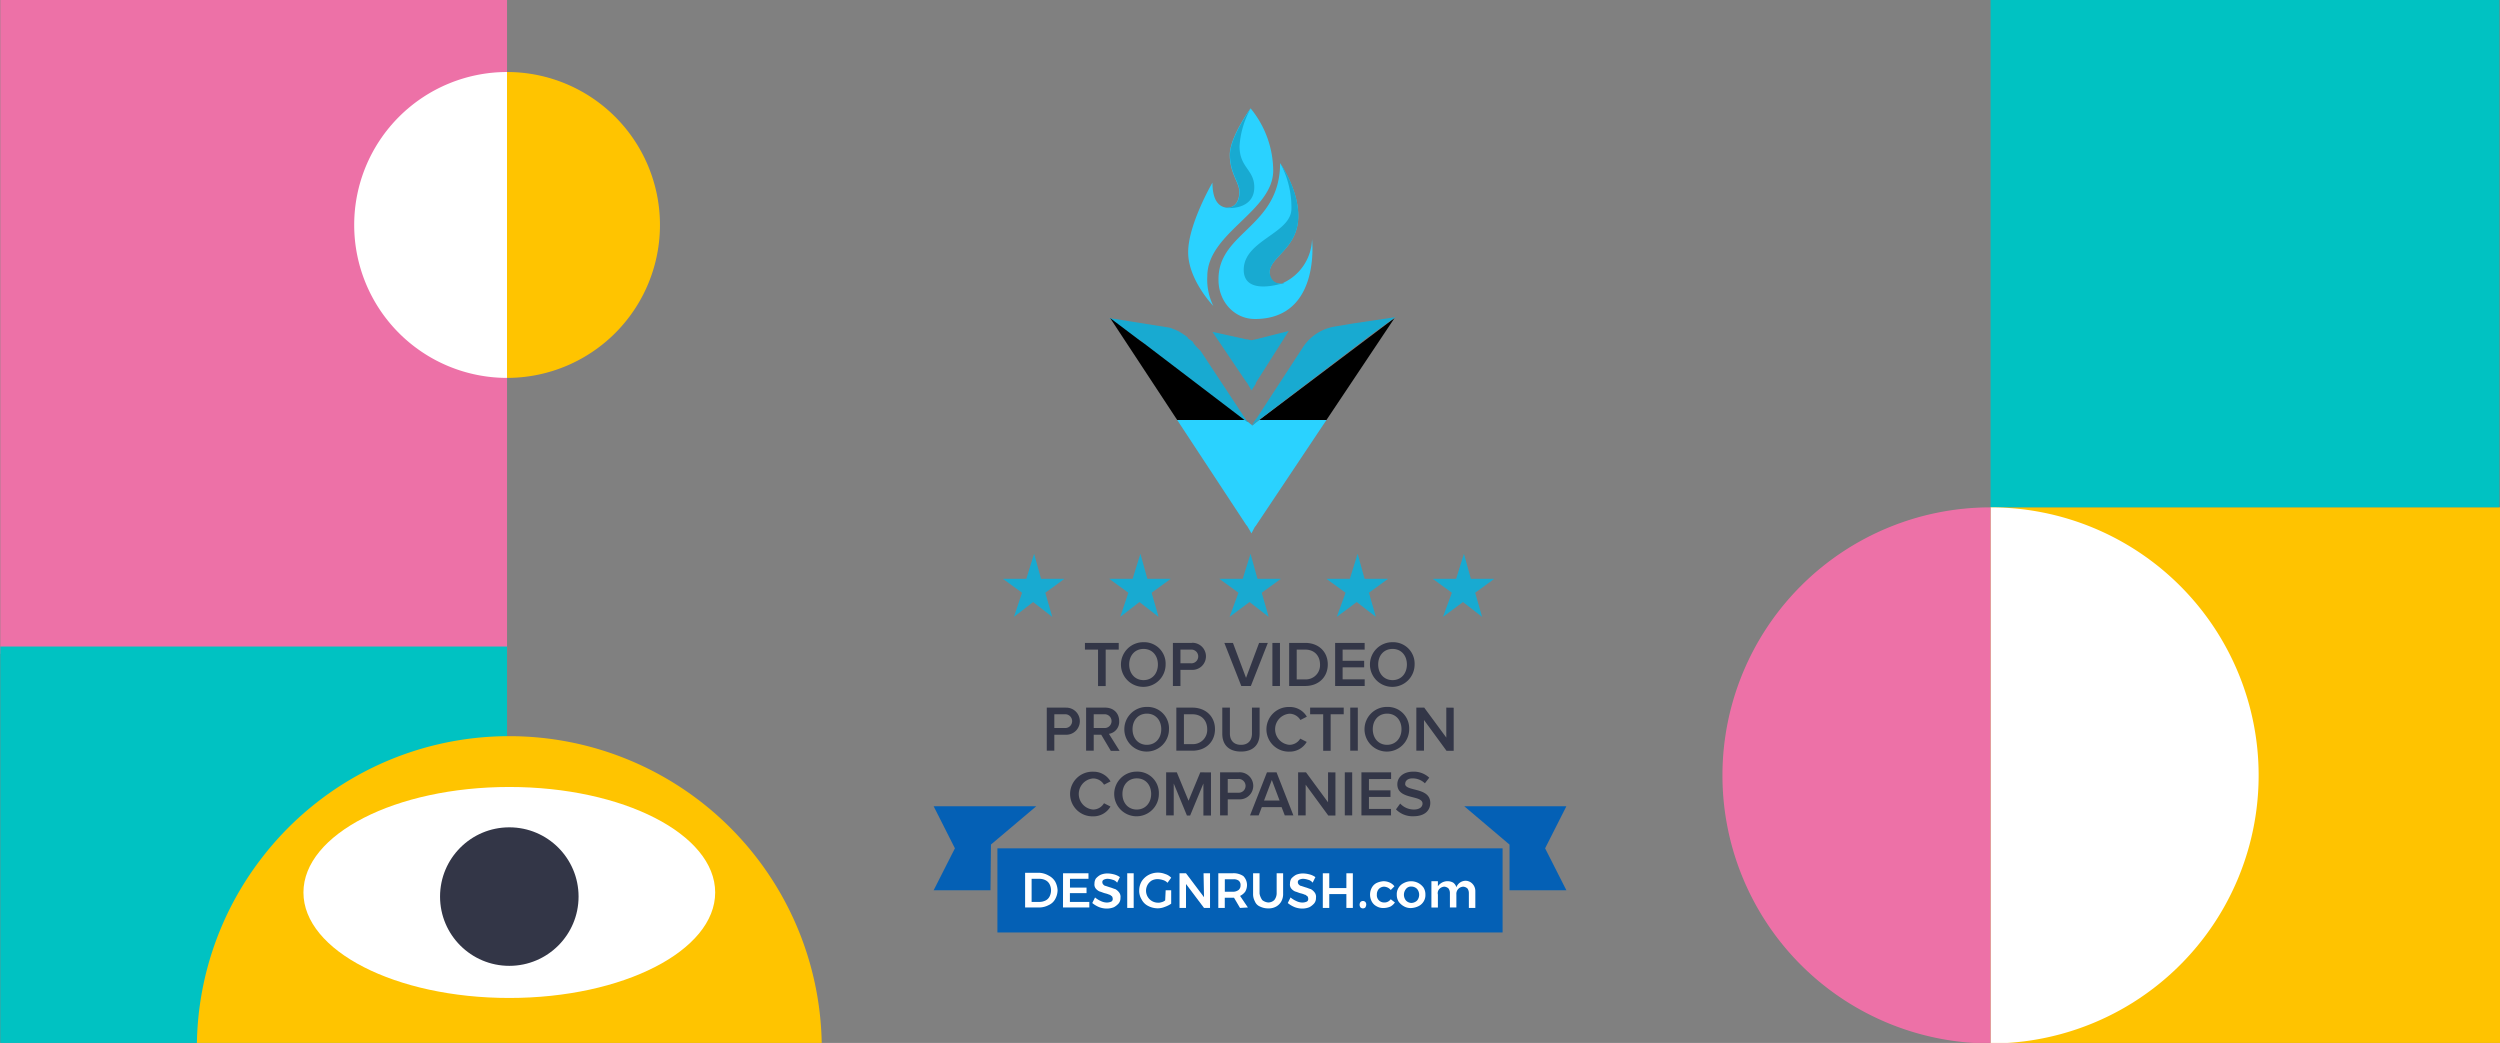
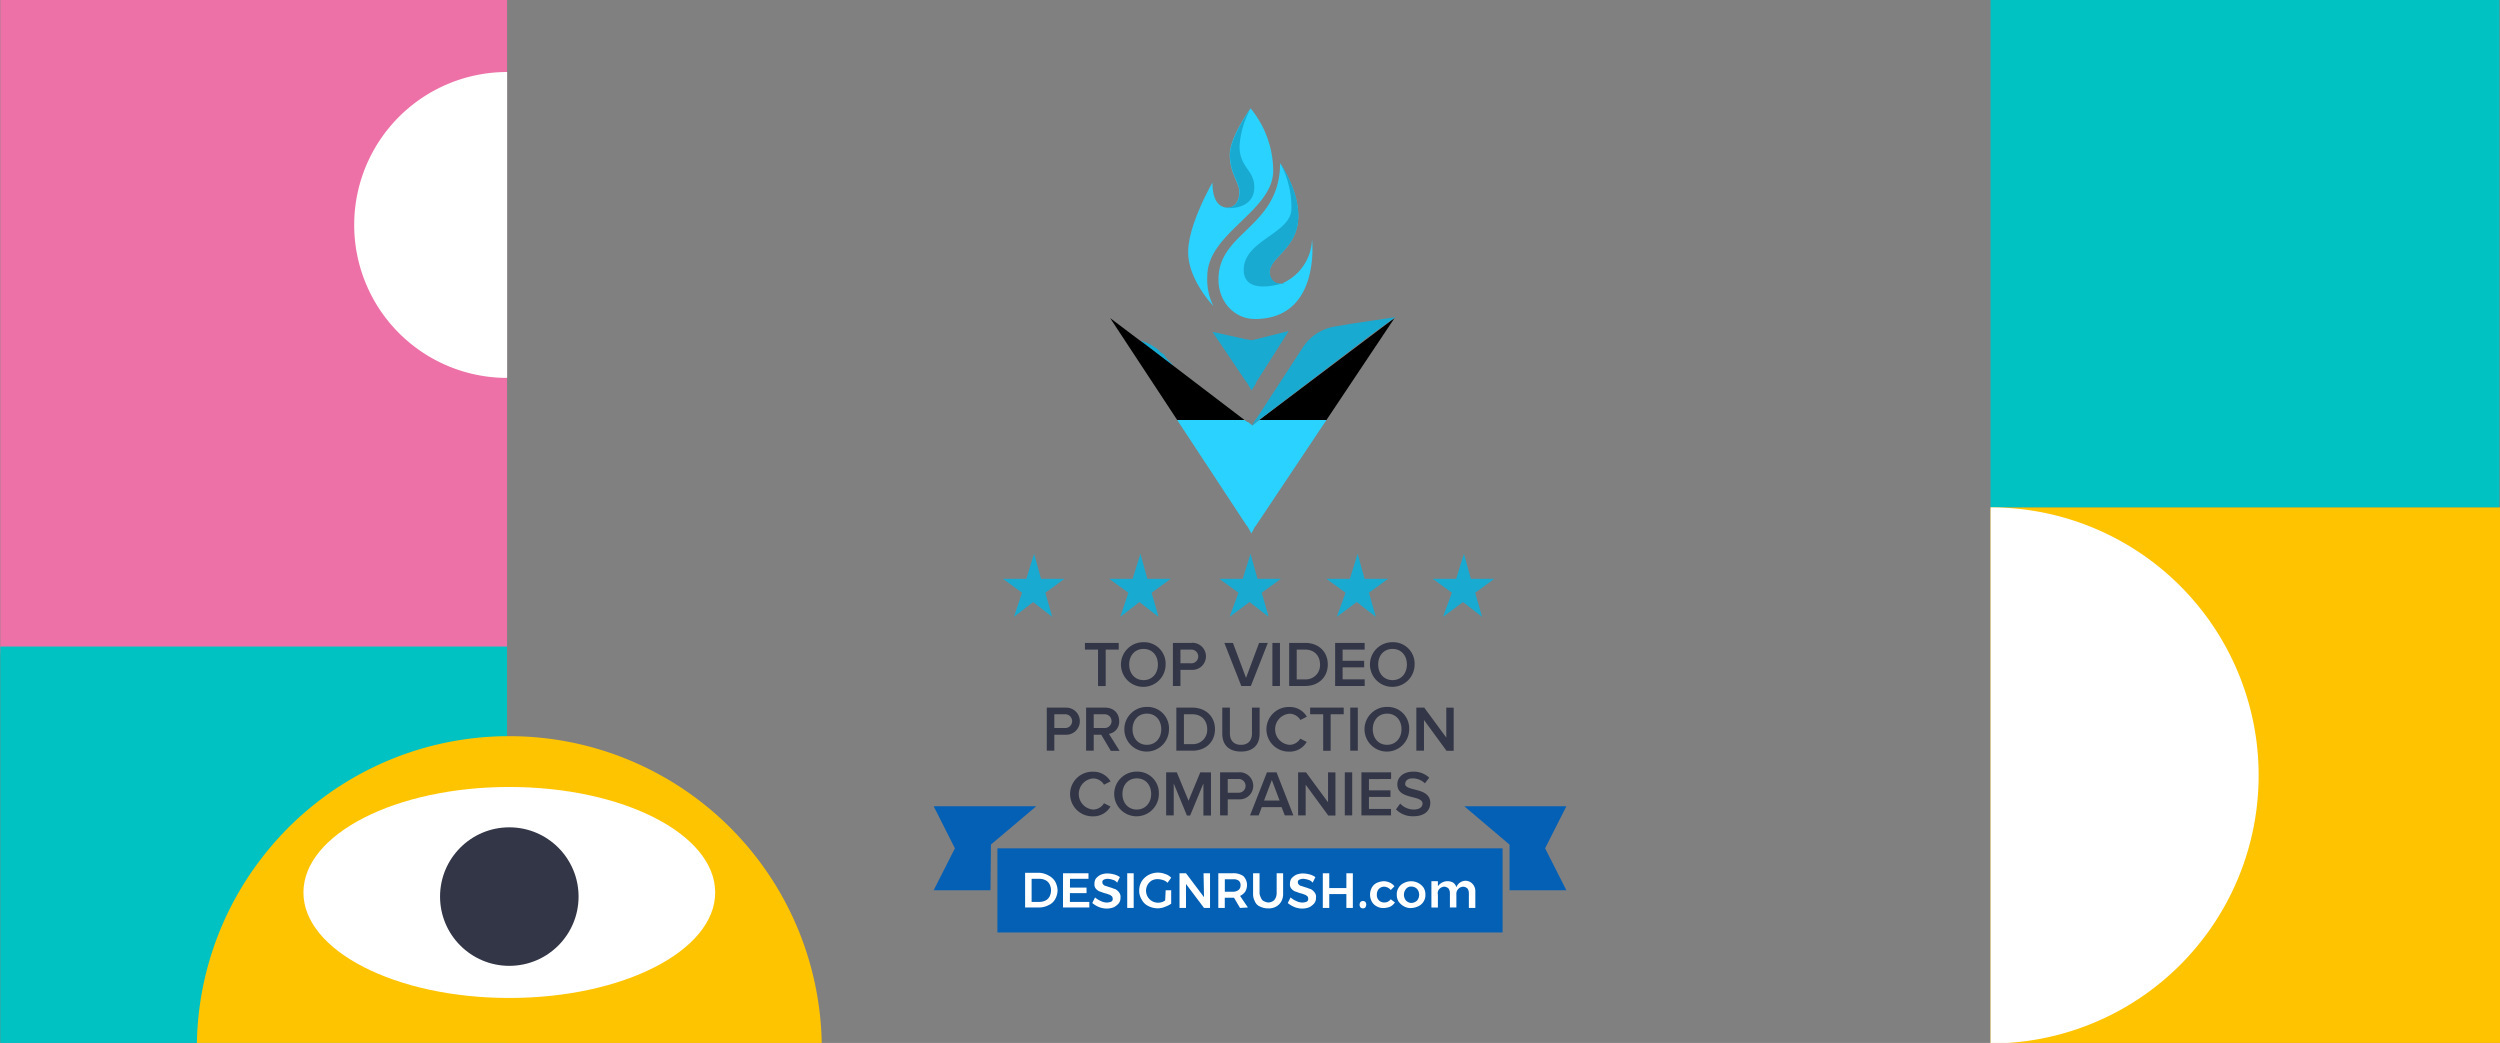
<svg xmlns="http://www.w3.org/2000/svg" id="Layer_1" data-name="Layer 1" viewBox="0 0 1044.6 435.77">
  <rect x="0" y="0" width="1044.6" height="435.77" fill="#808080" stroke="none" />
  <defs>
    <style>.cls-1{fill:#ed71a7;}.cls-2{fill:#fff;}.cls-3{fill:#ffc400;}.cls-4{fill:#ffc300;}.cls-5{fill:#00c2c2;}.cls-6{fill:#333647;}.cls-7{fill:#18aad1;}.cls-8{fill:url(#Degradado_sin_nombre_2);}.cls-9{fill:#2ad2ff;}.cls-10{fill:#0460b5;}</style>
    <linearGradient id="Degradado_sin_nombre_2" x1="523.27" y1="1918.42" x2="523.27" y2="1966.01" gradientTransform="matrix(1, 0, 0, -1, 0, 2141.54)" gradientUnits="userSpaceOnUse">
      <stop offset="1" stop-color="#2ad2ff" />
      <stop offset="1" />
    </linearGradient>
  </defs>
  <rect class="cls-1" x="0.12" y="-0.25" width="211.74" height="273.43" />
  <path class="cls-2" d="M148,94h0a63.9,63.9,0,0,0,63.9,63.9V30.09A63.9,63.9,0,0,0,148,94Z" />
-   <path class="cls-3" d="M275.76,94h0a63.91,63.91,0,0,0-63.91-63.91V157.9A63.9,63.9,0,0,0,275.76,94Z" />
  <rect class="cls-4" x="831.73" y="211.96" width="213.1" height="224.06" />
  <rect class="cls-5" x="831.73" y="-0.25" width="212.62" height="212.21" />
  <rect class="cls-5" x="0.12" y="270.16" width="211.74" height="165.86" />
  <path class="cls-2" d="M943.75,324h0a112,112,0,0,1-112,112V212A112,112,0,0,1,943.75,324Z" />
-   <path class="cls-1" d="M719.71,324h0a112,112,0,0,1,112-112V436A112,112,0,0,1,719.71,324Z" />
  <path class="cls-6" d="M453.33,268.63v2.8h5.47v15.24H462V271.43h5.45v-2.8Zm24.49-.29a9.33,9.33,0,1,0,9.22,9.32A8.95,8.95,0,0,0,477.82,268.34Zm0,15.84c-3.65,0-6-2.81-6-6.52s2.33-6.51,6-6.51,6,2.79,6,6.51S481.45,284.18,477.82,284.18ZM498,268.63h-7.92v18h3.16v-6.73H498a5.66,5.66,0,1,0,0-11.31Zm-.44,8.52h-4.32v-5.72h4.32a2.87,2.87,0,1,1,0,5.72Zm28.54-8.52-5.46,14.61-5.47-14.61h-3.59l7.08,18h4l7.09-18Zm5.56,0v18h3.16v-18Zm13.7,0h-6.7v18h6.7c5.62,0,9.44-3.71,9.44-9S551,268.63,545.37,268.63Zm0,15.25h-3.54V271.43h3.54c4,0,6.2,2.75,6.2,6.23A5.93,5.93,0,0,1,545.37,283.88Zm24.85-12.45v-2.8H557.87v18h12.35v-2.79H561v-5h9V276.1h-9v-4.67Zm11.65-3.09a9.33,9.33,0,1,0,9.22,9.32A8.95,8.95,0,0,0,581.87,268.34Zm0,15.84c-3.64,0-6-2.81-6-6.52s2.32-6.51,6-6.51,6,2.79,6,6.51S585.5,284.18,581.87,284.18ZM445.3,295.67h-7.92v18h3.16V307h4.76a5.66,5.66,0,1,0,0-11.31Zm-.44,8.52h-4.32v-5.74h4.32a2.88,2.88,0,1,1,0,5.74Zm18.5,2.44a5.07,5.07,0,0,0,4.28-5.3c0-3.33-2.33-5.66-5.9-5.66h-7.92v18H457V307h3.14l4,6.73h3.66ZM457,304.19v-5.74h4.33a2.88,2.88,0,1,1,0,5.74Zm22.22-8.81a9.33,9.33,0,1,0,9.23,9.32A8.95,8.95,0,0,0,479.2,295.38Zm0,15.84c-3.64,0-6-2.81-6-6.52s2.33-6.51,6-6.51,6,2.78,6,6.51S482.83,311.22,479.2,311.22Zm19-15.55h-6.7v18h6.7c5.64,0,9.45-3.71,9.45-9S503.81,295.67,498.17,295.67Zm0,15.25h-3.53V298.45h3.53c4,0,6.2,2.77,6.2,6.25A5.93,5.93,0,0,1,498.17,310.92Zm24.9-15.25v10.82c0,2.87-1.59,4.73-4.59,4.73s-4.63-1.86-4.63-4.73V295.67h-3.18V306.6c0,4.43,2.57,7.43,7.81,7.43s7.79-3,7.79-7.46v-10.9Zm15.68,15.55a6.52,6.52,0,0,1,0-13,5.35,5.35,0,0,1,4.55,2.62l2.7-1.38a8.18,8.18,0,0,0-7.25-4.05,9.33,9.33,0,1,0,0,18.65A8.17,8.17,0,0,0,546,310l-2.7-1.37A5.3,5.3,0,0,1,538.75,311.22Zm8.62-15.55v2.78h5.46v15.26H556V298.45h5.46v-2.78Zm16.76,0v18h3.17v-18Zm15.42-.29a9.33,9.33,0,1,0,9.21,9.32A8.94,8.94,0,0,0,579.55,295.38Zm0,15.84c-3.66,0-6-2.81-6-6.52s2.33-6.51,6-6.51,6,2.78,6,6.51S583.16,311.22,579.55,311.22Zm24.72-15.55v12.52l-9.22-12.52H591.8v18H595V300.84l9.41,12.87h3v-18ZM456.76,338.26a6.52,6.52,0,0,1,0-13,5.35,5.35,0,0,1,4.55,2.62l2.71-1.38a8.16,8.16,0,0,0-7.26-4.05,9.33,9.33,0,1,0,0,18.65A8.19,8.19,0,0,0,464,337l-2.71-1.38A5.29,5.29,0,0,1,456.76,338.26ZM475,322.42a9.33,9.33,0,1,0,9.22,9.32A8.94,8.94,0,0,0,475,322.42Zm0,15.84c-3.65,0-6-2.81-6-6.52s2.33-6.51,6-6.51,6,2.78,6,6.51S478.57,338.26,475,338.26Zm26.53-15.55-4.91,11.87-4.9-11.87h-4.46v18h3.17V327.37l5.51,13.38h1.35l5.54-13.38v13.38H506v-18Zm16.23,0H509.8v18H513V334h4.76a5.66,5.66,0,1,0,0-11.31Zm-.43,8.52H513v-5.74h4.33a2.88,2.88,0,1,1,0,5.74Zm16.06-8.52h-4l-7.08,18h3.6l1.33-3.47h8.26l1.33,3.47h3.6Zm-5.22,11.79,3.25-8.59,3.24,8.59Zm26.74-11.79v12.52l-9.21-12.52H542.4v18h3.16V327.87L555,340.75h3v-18Zm7,0v18H565v-18Zm19.35,2.78v-2.78H568.86v18h12.36V338H572v-5h9v-2.78h-9v-4.69Zm5.9,2c0-1.35,1.19-2.25,3-2.25a7.36,7.36,0,0,1,5.22,2.06l1.82-2.35a9.43,9.43,0,0,0-6.77-2.52c-4,0-6.57,2.3-6.57,5.27,0,6.65,10.53,4.3,10.53,8.08,0,1.2-1,2.47-3.63,2.47a7.79,7.79,0,0,1-5.71-2.49l-1.76,2.43a9.69,9.69,0,0,0,7.34,2.87c4.85,0,7-2.57,7-5.57C597.61,328.77,587.12,330.84,587.12,327.5Z" />
-   <path class="cls-7" d="M522.91,177.88c-.36,0-.36-.39,0,0l-1.81-1.17-.36-.38L478,143.75a.36.36,0,0,1-.36-.38l-.73-.78-.36-.39h-.73l-12.31-9.3,24.27,3.87a6.28,6.28,0,0,1,2.53.78,3.43,3.43,0,0,1,1.09.39,11.94,11.94,0,0,1,2.18,1.16c.72.39,1.08.78,1.81,1.16.36.39,1.08.78,1.08,1.17.37.39.73.39,1.09.77.73.39,1.09.78,1.09,1.17a22.5,22.5,0,0,0,2.9,3.1l19.2,29.08.36.39Z" />
+   <path class="cls-7" d="M522.91,177.88c-.36,0-.36-.39,0,0l-1.81-1.17-.36-.38L478,143.75a.36.36,0,0,1-.36-.38l-.73-.78-.36-.39h-.73a6.28,6.28,0,0,1,2.53.78,3.43,3.43,0,0,1,1.09.39,11.94,11.94,0,0,1,2.18,1.16c.72.39,1.08.78,1.81,1.16.36.39,1.08.78,1.08,1.17.37.39.73.39,1.09.77.73.39,1.09.78,1.09,1.17a22.5,22.5,0,0,0,2.9,3.1l19.2,29.08.36.39Z" />
  <path class="cls-8" d="M522.91,222.86l-1.81-3.11-.36-.38L463.86,132.9l12.32,9.3,2.17,1.55,42.75,32.58h.36l1.45,1.16a.36.36,0,0,1,.36.39l1.81-1.55,57.61-43.43-58,86.85-.36.39Z" />
  <path class="cls-7" d="M522.91,163.14,521.1,160l-.36-.39-14.13-20.94,14.13,3.11h.36l1.81.38,1.81-.38,13.77-3.49L524.72,160v.39Z" />
  <path class="cls-7" d="M583.05,132.51l-18.12,2.71-6.88,1.17a19.71,19.71,0,0,0-13.77,8.92l-19.2,29.46-.36.39-1.81,2.72,2.17-2.33.37-.39-2.54,2.72,48.91-37.23Z" />
  <path class="cls-9" d="M532,71.25c0,17.06-27.54,26-27.54,44.2A24.7,24.7,0,0,0,507,127.86S496.46,117,496.46,105.37s10.15-29.08,10.15-29.08c0,7.75,2.9,10.08,5.79,10.47h.37c3.26,0,5.07-2.72,5.07-6.6s-4-7.75-4-15.51c0-7.36,8.7-19.38,8.7-19.38A41.44,41.44,0,0,1,532,71.25Z" />
  <path class="cls-9" d="M524.36,133.29c-8.69,0-15.22-7.37-15.22-16.29v-.39c0-19.77,25.73-21.71,25.73-48.47.72,1.17,7.6,11.25,7.6,22.11,0,13.57-12,17.06-12,23.65,0,2.71,1.09,4.65,4.71,4.65a1.29,1.29,0,0,0,1.09-.39,20.79,20.79,0,0,0,11.95-18.22C548.27,100.33,551.89,133.29,524.36,133.29Z" />
  <path class="cls-7" d="M535.59,118.55a1.28,1.28,0,0,0,1.09-.39c-3.63,1.17-17,4.66-17-5.42,0-12.41,19.93-15.13,19.93-25.6a38.76,38.76,0,0,0-4.71-19c.72,1.17,7.6,11.25,7.6,22.11,0,13.57-12,17.06-12,23.65C530.88,116.61,532.33,118.55,535.59,118.55Z" />
  <path class="cls-7" d="M524.09,78.22c0,9.7-11.59,8.92-12.31,8.54h1.08c3.26,0,5.08-2.72,5.08-6.6s-4-7.75-4-15.51c0-7.36,8.7-19.38,8.7-19.38a36.47,36.47,0,0,0-4.71,15.89C517.94,70.08,524.09,70.86,524.09,78.22Z" />
  <path class="cls-7" d="M517.48,247.67l-8-5.82h9.78l3.26-10.46,2.9,10.46h9.78l-8,5.82,2.9,10.08-8-6.2-8.34,6.2Z" />
  <path class="cls-7" d="M562.23,247.67l-8-5.82h9.79l3.26-10.46,2.89,10.46H580l-8,5.82,2.89,10.08-8-6.2-8.33,6.2Z" />
  <path class="cls-7" d="M606.65,247.67l-8-5.82h9.78l3.26-10.46,2.9,10.46h9.79l-8,5.82,2.9,10.08-8-6.2-8.33,6.2Z" />
  <path class="cls-7" d="M471.47,247.67l-8-5.82h9.78l3.26-10.46,2.9,10.46h9.78l-8,5.82,2.9,10.08-8-6.2-8,6.2Z" />
  <path class="cls-7" d="M427.05,247.67l-8-5.82h9.78l3.26-10.46,2.9,10.46h9.78l-8,5.82,2.9,10.08-8-6.2-8,6.2Z" />
  <path class="cls-10" d="M627.84,354.46H416.76v35.15H627.84Z" />
  <path class="cls-10" d="M433,336.88H390.11L399,354.46,390.11,372h23.75l.2-19.12Z" />
  <path class="cls-10" d="M611.82,336.88H654.5l-8.89,17.58L654.5,372H630.74V352.91Z" />
  <path class="cls-2" d="M440.9,368.36a6.72,6.72,0,0,0-2.71-2.5,8.79,8.79,0,0,0-3.86-1.17h-6v14.49h6a8.59,8.59,0,0,0,3.86-1,5.69,5.69,0,0,0,2.71-2.5,7.91,7.91,0,0,0,1-3.68A8.54,8.54,0,0,0,440.9,368.36Zm-2.32,6.18a3.76,3.76,0,0,1-1.74,1.74,5.89,5.89,0,0,1-2.51.58h-3.28v-9.65h3.28a5.4,5.4,0,0,1,2.51.57,3.81,3.81,0,0,1,1.74,1.74A5.68,5.68,0,0,1,438.58,374.54Z" />
  <path class="cls-2" d="M444.18,364.89h10.63v2.31h-7.73v3.67H454v2.32h-6.95v3.67h8.11v2.32h-11Z" />
  <path class="cls-2" d="M464.85,367.59a7,7,0,0,0-2.13-.39,3.63,3.63,0,0,0-1.54.39,1.06,1.06,0,0,0-.58,1,1.43,1.43,0,0,0,.39,1c.19.19.57.58,1,.58l1.74.58c.77.19,1.54.58,2.32.77a5.28,5.28,0,0,1,1.54,1.35,3,3,0,0,1,.58,2.32,3.38,3.38,0,0,1-.77,2.32,7.45,7.45,0,0,1-1.93,1.54,7.69,7.69,0,0,1-2.9.58,8.9,8.9,0,0,1-3.28-.58,11.39,11.39,0,0,1-2.9-1.73l1.16-2.32a10.56,10.56,0,0,0,2.51,1.54,5.89,5.89,0,0,0,2.51.58,4.7,4.7,0,0,0,1.74-.38c.77-.39.77-1.35.38-2.13l-.19-.19c-.38-.19-.58-.58-1-.58a9.15,9.15,0,0,0-1.74-.58c-.77-.19-1.55-.58-2.32-.77a4.48,4.48,0,0,1-1.54-1.16,2.72,2.72,0,0,1-.58-2.12,3.86,3.86,0,0,1,.58-2.13,7.13,7.13,0,0,1,1.93-1.54,7.64,7.64,0,0,1,2.89-.58,11.65,11.65,0,0,1,2.71.38,7.44,7.44,0,0,1,2.51,1.16l-1.16,2.32A3.28,3.28,0,0,0,464.85,367.59Z" />
  <path class="cls-2" d="M471,364.89h2.7v14.48H471Z" />
  <path class="cls-2" d="M487.06,372h2.31v5.6a11.36,11.36,0,0,1-2.7,1.35,7.91,7.91,0,0,1-3.09.58,8.78,8.78,0,0,1-3.86-1,6.12,6.12,0,0,1-2.71-2.71,6.78,6.78,0,0,1-1-3.86,7.51,7.51,0,0,1,1-3.67,7.78,7.78,0,0,1,2.9-2.7,8.32,8.32,0,0,1,6.95-.39,5.53,5.53,0,0,1,2.51,1.55l-1.54,2.12a4.07,4.07,0,0,0-1.93-1.16,8.3,8.3,0,0,0-2.13-.38,5.34,5.34,0,0,0-2.51.58,5,5,0,0,0,2.51,9.27,4.14,4.14,0,0,0,1.55-.2,3.73,3.73,0,0,0,1.54-.77Z" />
  <path class="cls-2" d="M502.89,364.89h2.71v14.48h-2.51l-7.53-10v10h-2.71V364.89h2.71l7.53,10Z" />
  <path class="cls-2" d="M518.15,374.35a5.94,5.94,0,0,0,2.13-1.74,5.54,5.54,0,0,0,.77-2.9,5.28,5.28,0,0,0-1.55-3.66,7.29,7.29,0,0,0-4.44-1.17h-6v14.49h2.7v-4.25h3.87l2.5,4.25,3.29-.19Zm-.58-2.51a3.94,3.94,0,0,1-2.51.77h-3.28V367.4h3.48a3.46,3.46,0,0,1,2.31.57,2.27,2.27,0,0,1,.78,1.94A2.5,2.5,0,0,1,517.57,371.84Z" />
  <path class="cls-2" d="M527.42,376.09a4.53,4.53,0,0,0,2.51,1,3.66,3.66,0,0,0,2.51-1,4.62,4.62,0,0,0,1-2.71v-8.49h2.7v8.49a6.37,6.37,0,0,1-.77,3.29,5.53,5.53,0,0,1-2.13,2.12,6.31,6.31,0,0,1-3.28.77,7.58,7.58,0,0,1-3.48-.77,3.84,3.84,0,0,1-2.12-2.12,6.37,6.37,0,0,1-.77-3.29v-8.49h2.7v8.49A6.71,6.71,0,0,0,527.42,376.09Z" />
  <path class="cls-2" d="M546.54,367.59a7,7,0,0,0-2.12-.39,3.72,3.72,0,0,0-1.55.39,1.06,1.06,0,0,0-.58,1,1.43,1.43,0,0,0,.39,1c.19.19.58.58,1,.58l1.74.58c.77.19,1.55.58,2.32.77a5.28,5.28,0,0,1,1.54,1.35,3,3,0,0,1,.58,2.32,3.38,3.38,0,0,1-.77,2.32,7.45,7.45,0,0,1-1.93,1.54,7.69,7.69,0,0,1-2.9.58,8.9,8.9,0,0,1-3.28-.58,11.39,11.39,0,0,1-2.9-1.73l1.16-2.32a10.76,10.76,0,0,0,2.51,1.54,5.89,5.89,0,0,0,2.51.58,4.7,4.7,0,0,0,1.74-.38c.77-.39.77-1.35.39-2.13l-.2-.19c-.38-.19-.58-.58-1-.58a9.15,9.15,0,0,0-1.74-.58c-.77-.19-1.55-.58-2.32-.77a4.48,4.48,0,0,1-1.54-1.16,2.72,2.72,0,0,1-.58-2.12,3.86,3.86,0,0,1,.58-2.13,7.45,7.45,0,0,1,1.93-1.54,7.65,7.65,0,0,1,2.9-.58,11.56,11.56,0,0,1,2.7.38,7.44,7.44,0,0,1,2.51,1.16l-1.16,2.32A3.28,3.28,0,0,0,546.54,367.59Z" />
  <path class="cls-2" d="M552.72,364.89h2.7v6.18h7.15v-6.18h2.7v14.48h-2.7v-5.79h-7.15v5.79h-2.7Z" />
  <path class="cls-2" d="M570.49,376.86a1.65,1.65,0,0,1,.38,1.16,2.78,2.78,0,0,1-.38,1.16,1.51,1.51,0,0,1-1,.38,1.48,1.48,0,0,1-1-.38,1.92,1.92,0,0,1,0-2.32,1.48,1.48,0,0,1,1-.39A1.51,1.51,0,0,1,570.49,376.86Z" />
  <path class="cls-2" d="M578.21,370.49a3.09,3.09,0,0,0-2.12,1,3.39,3.39,0,0,0-.78,2.32,3,3,0,0,0,2.9,3.28,3.24,3.24,0,0,0,2.9-1.35l1.74,1.35a5.38,5.38,0,0,1-1.93,1.74,7.73,7.73,0,0,1-2.9.58,5.45,5.45,0,0,1-2.9-.77,4.72,4.72,0,0,1-1.93-1.93,6.14,6.14,0,0,1,0-5.8,4.72,4.72,0,0,1,1.93-1.93,8.24,8.24,0,0,1,2.9-.77,6.11,6.11,0,0,1,2.7.58,5,5,0,0,1,1.93,1.54l-1.54,1.55A3.79,3.79,0,0,0,578.21,370.49Z" />
  <path class="cls-2" d="M594.82,370.88A6.43,6.43,0,0,0,592.7,369a6.51,6.51,0,0,0-6.18,0,5,5,0,0,0-2.13,1.93,5,5,0,0,0-.76,2.89,5.42,5.42,0,0,0,.76,2.9,6.65,6.65,0,0,0,2.13,1.92,5.55,5.55,0,0,0,3.09.78,8,8,0,0,0,3.09-.78,5.11,5.11,0,0,0,2.12-1.92,5,5,0,0,0,.77-2.9A5.4,5.4,0,0,0,594.82,370.88Zm-2.7,5.4a3.59,3.59,0,0,1-2.33,1,3.2,3.2,0,0,1-2.31-1,3.81,3.81,0,0,1,0-4.83,2.58,2.58,0,0,1,2.31-1,3.25,3.25,0,0,1,2.33,1A3.81,3.81,0,0,1,592.12,376.28Z" />
  <path class="cls-2" d="M615.29,369.33a4.39,4.39,0,0,1,1.16,3.09v6.95h-2.7v-6.18a3.31,3.31,0,0,0-.58-1.93,2.86,2.86,0,0,0-1.74-.77,3,3,0,0,0-2.9,3.28v5.41h-2.7v-6a3.24,3.24,0,0,0-.58-1.93,2.86,2.86,0,0,0-1.74-.77,3.09,3.09,0,0,0-2.12,1,2.53,2.53,0,0,0-.58,2.32v5.41H598.1v-11h2.71v2.12a4.88,4.88,0,0,1,6.37-1.54,3.54,3.54,0,0,1,1.35,1.93,4.18,4.18,0,0,1,4.06-2.7A4.06,4.06,0,0,1,615.29,369.33Z" />
  <path class="cls-3" d="M343.35,436H82.27a129.9,129.9,0,0,1,28.14-78.83c.09-.13.19-.26.29-.38a130.33,130.33,0,0,1,101.53-49.19h.58A130.56,130.56,0,0,1,343.35,436Z" />
  <ellipse class="cls-2" cx="212.81" cy="372.91" rx="86.02" ry="44.08" />
  <circle class="cls-6" cx="212.81" cy="374.63" r="28.94" />
</svg>